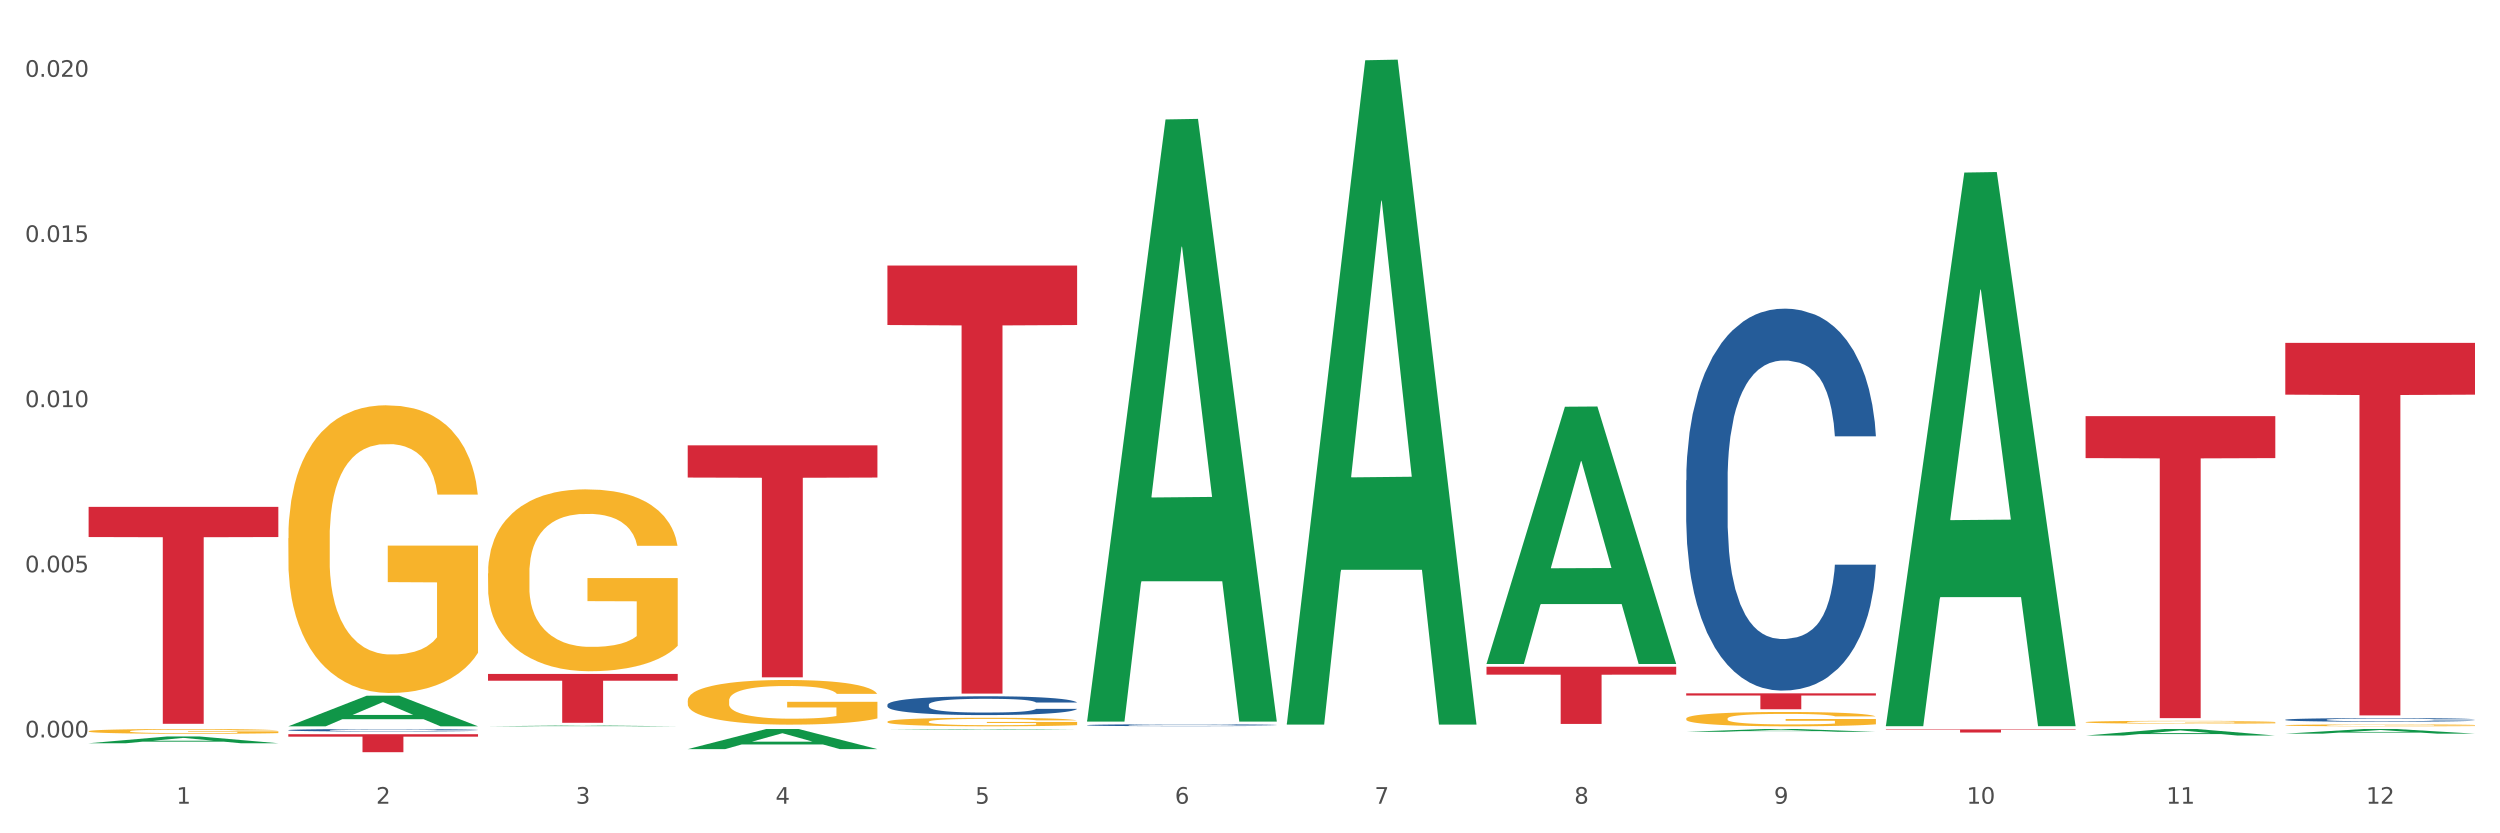
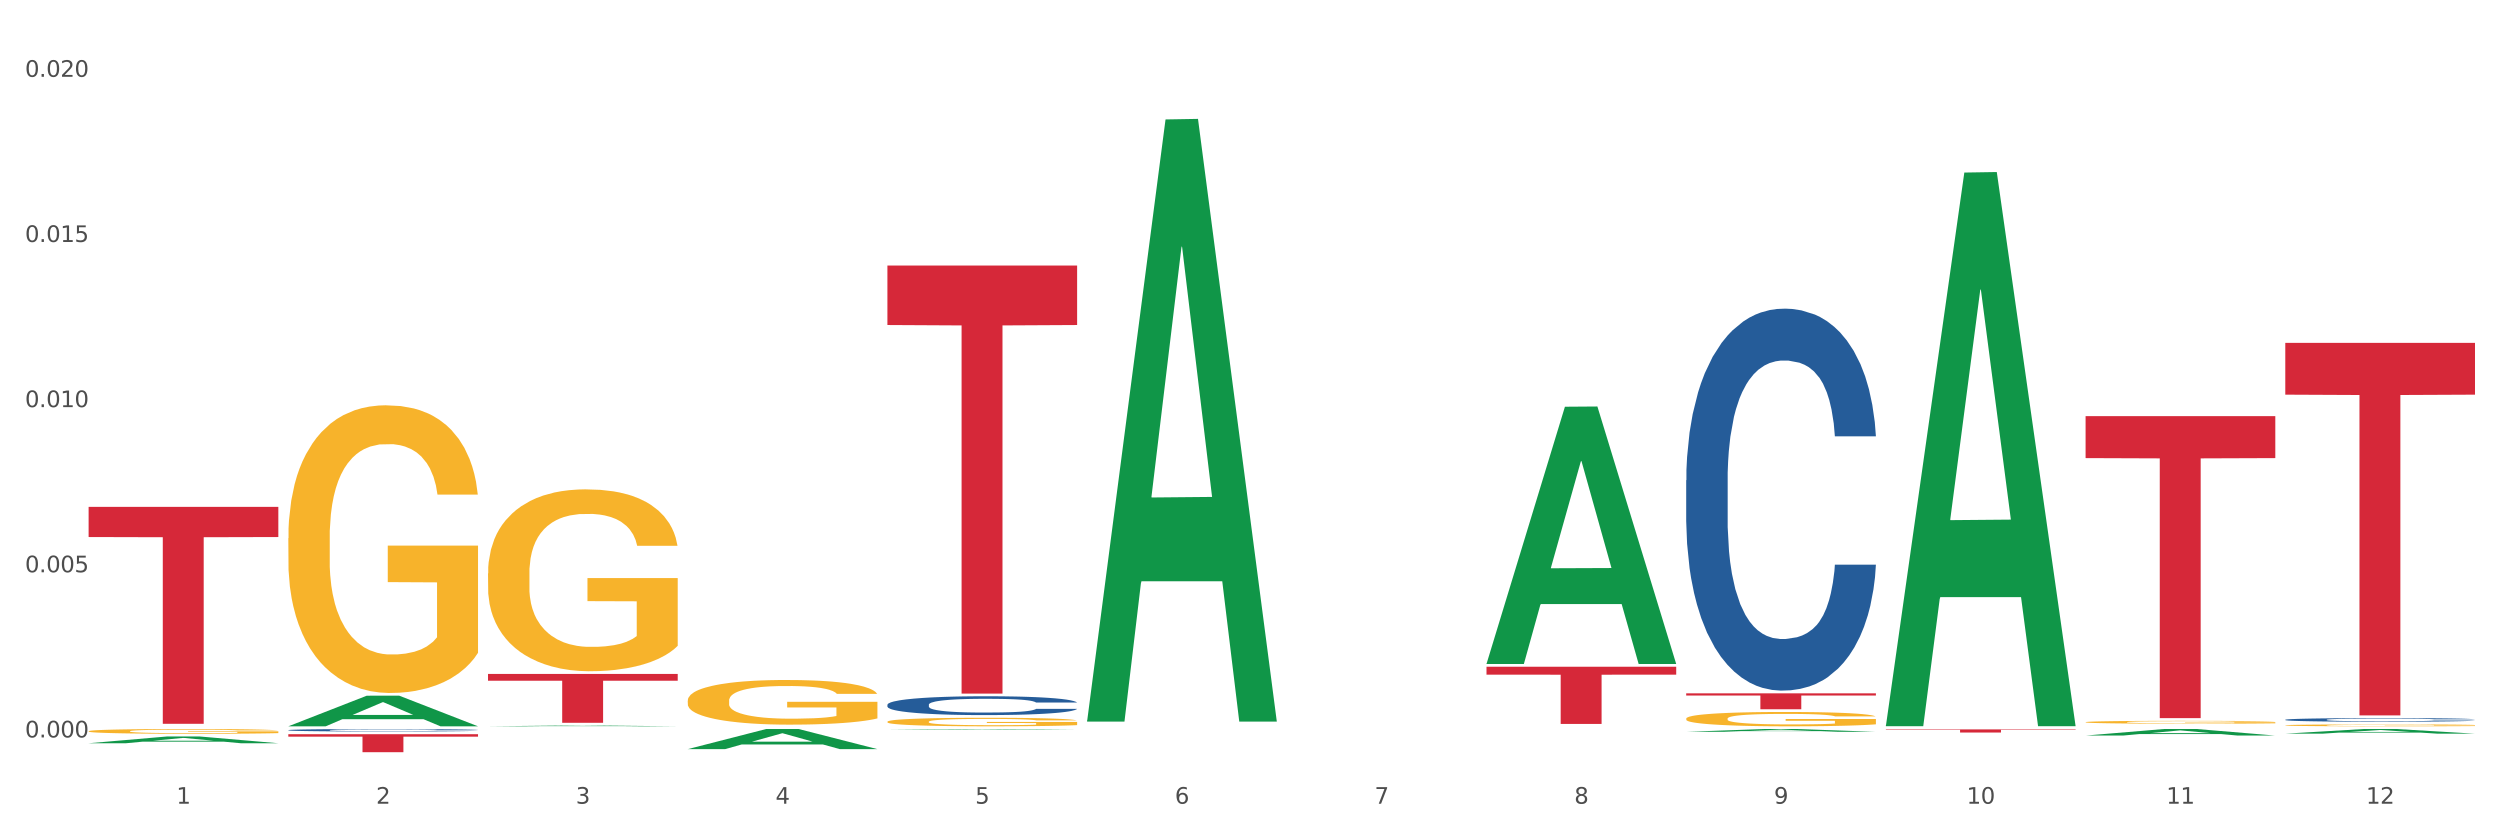
<svg xmlns="http://www.w3.org/2000/svg" xmlns:xlink="http://www.w3.org/1999/xlink" width="1080pt" height="360pt" viewBox="0 0 1080 360" version="1.1">
  <rect x="0" y="0" width="1080" height="360" fill="#333333" stroke="none" />
  <defs>
    <style type="text/css">*{stroke-linejoin: round; stroke-linecap: butt}</style>
  </defs>
  <g id="figure_1">
    <g id="patch_1">
      <path d="M 0 360  L 1080 360  L 1080 0  L 0 0  z " style="fill: #ffffff; stroke: #ffffff; stroke-linejoin: miter" />
    </g>
    <g id="axes_1">
      <g id="matplotlib.axis_1">
        <g id="xtick_1">
          <g id="text_1">
            <g style="fill: #4d4d4d" transform="translate(76.207 347.204) scale(0.096 -0.096)">
              <defs>
                <path id="DejaVuSans-31" d="M 794 531  L 1825 531  L 1825 4091  L 703 3866  L 703 4441  L 1819 4666  L 2450 4666  L 2450 531  L 3481 531  L 3481 0  L 794 0  L 794 531  z " transform="scale(0.016)" />
              </defs>
              <use xlink:href="#DejaVuSans-31" />
            </g>
          </g>
        </g>
        <g id="xtick_2">
          <g id="text_2">
            <g style="fill: #4d4d4d" transform="translate(162.476 347.204) scale(0.096 -0.096)">
              <defs>
                <path id="DejaVuSans-32" d="M 1228 531  L 3431 531  L 3431 0  L 469 0  L 469 531  Q 828 903 1448 1529  Q 2069 2156 2228 2338  Q 2531 2678 2651 2914  Q 2772 3150 2772 3378  Q 2772 3750 2511 3984  Q 2250 4219 1831 4219  Q 1534 4219 1204 4116  Q 875 4013 500 3803  L 500 4441  Q 881 4594 1212 4672  Q 1544 4750 1819 4750  Q 2544 4750 2975 4387  Q 3406 4025 3406 3419  Q 3406 3131 3298 2873  Q 3191 2616 2906 2266  Q 2828 2175 2409 1742  Q 1991 1309 1228 531  z " transform="scale(0.016)" />
              </defs>
              <use xlink:href="#DejaVuSans-32" />
            </g>
          </g>
        </g>
        <g id="xtick_3">
          <g id="text_3">
            <g style="fill: #4d4d4d" transform="translate(248.745 347.204) scale(0.096 -0.096)">
              <defs>
                <path id="DejaVuSans-33" d="M 2597 2516  Q 3050 2419 3304 2112  Q 3559 1806 3559 1356  Q 3559 666 3084 287  Q 2609 -91 1734 -91  Q 1441 -91 1130 -33  Q 819 25 488 141  L 488 750  Q 750 597 1062 519  Q 1375 441 1716 441  Q 2309 441 2620 675  Q 2931 909 2931 1356  Q 2931 1769 2642 2001  Q 2353 2234 1838 2234  L 1294 2234  L 1294 2753  L 1863 2753  Q 2328 2753 2575 2939  Q 2822 3125 2822 3475  Q 2822 3834 2567 4026  Q 2313 4219 1838 4219  Q 1578 4219 1281 4162  Q 984 4106 628 3988  L 628 4550  Q 988 4650 1302 4700  Q 1616 4750 1894 4750  Q 2613 4750 3031 4423  Q 3450 4097 3450 3541  Q 3450 3153 3228 2886  Q 3006 2619 2597 2516  z " transform="scale(0.016)" />
              </defs>
              <use xlink:href="#DejaVuSans-33" />
            </g>
          </g>
        </g>
        <g id="xtick_4">
          <g id="text_4">
            <g style="fill: #4d4d4d" transform="translate(335.014 347.204) scale(0.096 -0.096)">
              <defs>
                <path id="DejaVuSans-34" d="M 2419 4116  L 825 1625  L 2419 1625  L 2419 4116  z M 2253 4666  L 3047 4666  L 3047 1625  L 3713 1625  L 3713 1100  L 3047 1100  L 3047 0  L 2419 0  L 2419 1100  L 313 1100  L 313 1709  L 2253 4666  z " transform="scale(0.016)" />
              </defs>
              <use xlink:href="#DejaVuSans-34" />
            </g>
          </g>
        </g>
        <g id="xtick_5">
          <g id="text_5">
            <g style="fill: #4d4d4d" transform="translate(421.284 347.204) scale(0.096 -0.096)">
              <defs>
                <path id="DejaVuSans-35" d="M 691 4666  L 3169 4666  L 3169 4134  L 1269 4134  L 1269 2991  Q 1406 3038 1543 3061  Q 1681 3084 1819 3084  Q 2600 3084 3056 2656  Q 3513 2228 3513 1497  Q 3513 744 3044 326  Q 2575 -91 1722 -91  Q 1428 -91 1123 -41  Q 819 9 494 109  L 494 744  Q 775 591 1075 516  Q 1375 441 1709 441  Q 2250 441 2565 725  Q 2881 1009 2881 1497  Q 2881 1984 2565 2268  Q 2250 2553 1709 2553  Q 1456 2553 1204 2497  Q 953 2441 691 2322  L 691 4666  z " transform="scale(0.016)" />
              </defs>
              <use xlink:href="#DejaVuSans-35" />
            </g>
          </g>
        </g>
        <g id="xtick_6">
          <g id="text_6">
            <g style="fill: #4d4d4d" transform="translate(507.553 347.204) scale(0.096 -0.096)">
              <defs>
                <path id="DejaVuSans-36" d="M 2113 2584  Q 1688 2584 1439 2293  Q 1191 2003 1191 1497  Q 1191 994 1439 701  Q 1688 409 2113 409  Q 2538 409 2786 701  Q 3034 994 3034 1497  Q 3034 2003 2786 2293  Q 2538 2584 2113 2584  z M 3366 4563  L 3366 3988  Q 3128 4100 2886 4159  Q 2644 4219 2406 4219  Q 1781 4219 1451 3797  Q 1122 3375 1075 2522  Q 1259 2794 1537 2939  Q 1816 3084 2150 3084  Q 2853 3084 3261 2657  Q 3669 2231 3669 1497  Q 3669 778 3244 343  Q 2819 -91 2113 -91  Q 1303 -91 875 529  Q 447 1150 447 2328  Q 447 3434 972 4092  Q 1497 4750 2381 4750  Q 2619 4750 2861 4703  Q 3103 4656 3366 4563  z " transform="scale(0.016)" />
              </defs>
              <use xlink:href="#DejaVuSans-36" />
            </g>
          </g>
        </g>
        <g id="xtick_7">
          <g id="text_7">
            <g style="fill: #4d4d4d" transform="translate(593.822 347.204) scale(0.096 -0.096)">
              <defs>
                <path id="DejaVuSans-37" d="M 525 4666  L 3525 4666  L 3525 4397  L 1831 0  L 1172 0  L 2766 4134  L 525 4134  L 525 4666  z " transform="scale(0.016)" />
              </defs>
              <use xlink:href="#DejaVuSans-37" />
            </g>
          </g>
        </g>
        <g id="xtick_8">
          <g id="text_8">
            <g style="fill: #4d4d4d" transform="translate(680.091 347.204) scale(0.096 -0.096)">
              <defs>
                <path id="DejaVuSans-38" d="M 2034 2216  Q 1584 2216 1326 1975  Q 1069 1734 1069 1313  Q 1069 891 1326 650  Q 1584 409 2034 409  Q 2484 409 2743 651  Q 3003 894 3003 1313  Q 3003 1734 2745 1975  Q 2488 2216 2034 2216  z M 1403 2484  Q 997 2584 770 2862  Q 544 3141 544 3541  Q 544 4100 942 4425  Q 1341 4750 2034 4750  Q 2731 4750 3128 4425  Q 3525 4100 3525 3541  Q 3525 3141 3298 2862  Q 3072 2584 2669 2484  Q 3125 2378 3379 2068  Q 3634 1759 3634 1313  Q 3634 634 3220 271  Q 2806 -91 2034 -91  Q 1263 -91 848 271  Q 434 634 434 1313  Q 434 1759 690 2068  Q 947 2378 1403 2484  z M 1172 3481  Q 1172 3119 1398 2916  Q 1625 2713 2034 2713  Q 2441 2713 2670 2916  Q 2900 3119 2900 3481  Q 2900 3844 2670 4047  Q 2441 4250 2034 4250  Q 1625 4250 1398 4047  Q 1172 3844 1172 3481  z " transform="scale(0.016)" />
              </defs>
              <use xlink:href="#DejaVuSans-38" />
            </g>
          </g>
        </g>
        <g id="xtick_9">
          <g id="text_9">
            <g style="fill: #4d4d4d" transform="translate(766.361 347.204) scale(0.096 -0.096)">
              <defs>
                <path id="DejaVuSans-39" d="M 703 97  L 703 672  Q 941 559 1184 500  Q 1428 441 1663 441  Q 2288 441 2617 861  Q 2947 1281 2994 2138  Q 2813 1869 2534 1725  Q 2256 1581 1919 1581  Q 1219 1581 811 2004  Q 403 2428 403 3163  Q 403 3881 828 4315  Q 1253 4750 1959 4750  Q 2769 4750 3195 4129  Q 3622 3509 3622 2328  Q 3622 1225 3098 567  Q 2575 -91 1691 -91  Q 1453 -91 1209 -44  Q 966 3 703 97  z M 1959 2075  Q 2384 2075 2632 2365  Q 2881 2656 2881 3163  Q 2881 3666 2632 3958  Q 2384 4250 1959 4250  Q 1534 4250 1286 3958  Q 1038 3666 1038 3163  Q 1038 2656 1286 2365  Q 1534 2075 1959 2075  z " transform="scale(0.016)" />
              </defs>
              <use xlink:href="#DejaVuSans-39" />
            </g>
          </g>
        </g>
        <g id="xtick_10">
          <g id="text_10">
            <g style="fill: #4d4d4d" transform="translate(849.576 347.204) scale(0.096 -0.096)">
              <defs>
                <path id="DejaVuSans-30" d="M 2034 4250  Q 1547 4250 1301 3770  Q 1056 3291 1056 2328  Q 1056 1369 1301 889  Q 1547 409 2034 409  Q 2525 409 2770 889  Q 3016 1369 3016 2328  Q 3016 3291 2770 3770  Q 2525 4250 2034 4250  z M 2034 4750  Q 2819 4750 3233 4129  Q 3647 3509 3647 2328  Q 3647 1150 3233 529  Q 2819 -91 2034 -91  Q 1250 -91 836 529  Q 422 1150 422 2328  Q 422 3509 836 4129  Q 1250 4750 2034 4750  z " transform="scale(0.016)" />
              </defs>
              <use xlink:href="#DejaVuSans-31" />
              <use xlink:href="#DejaVuSans-30" transform="translate(63.623 0)" />
            </g>
          </g>
        </g>
        <g id="xtick_11">
          <g id="text_11">
            <g style="fill: #4d4d4d" transform="translate(935.845 347.204) scale(0.096 -0.096)">
              <use xlink:href="#DejaVuSans-31" />
              <use xlink:href="#DejaVuSans-31" transform="translate(63.623 0)" />
            </g>
          </g>
        </g>
        <g id="xtick_12">
          <g id="text_12">
            <g style="fill: #4d4d4d" transform="translate(1022.114 347.204) scale(0.096 -0.096)">
              <use xlink:href="#DejaVuSans-31" />
              <use xlink:href="#DejaVuSans-32" transform="translate(63.623 0)" />
            </g>
          </g>
        </g>
        <g id="xtick_13" />
        <g id="xtick_14" />
        <g id="xtick_15" />
        <g id="xtick_16" />
        <g id="xtick_17" />
        <g id="xtick_18" />
        <g id="xtick_19" />
        <g id="xtick_20" />
        <g id="xtick_21" />
        <g id="xtick_22" />
        <g id="xtick_23" />
      </g>
      <g id="matplotlib.axis_2">
        <g id="ytick_1">
          <g id="text_13">
            <g style="fill: #4d4d4d" transform="translate(10.8 318.576) scale(0.096 -0.096)">
              <defs>
                <path id="DejaVuSans-2e" d="M 684 794  L 1344 794  L 1344 0  L 684 0  L 684 794  z " transform="scale(0.016)" />
              </defs>
              <use xlink:href="#DejaVuSans-30" />
              <use xlink:href="#DejaVuSans-2e" transform="translate(63.623 0)" />
              <use xlink:href="#DejaVuSans-30" transform="translate(95.41 0)" />
              <use xlink:href="#DejaVuSans-30" transform="translate(159.033 0)" />
              <use xlink:href="#DejaVuSans-30" transform="translate(222.656 0)" />
            </g>
          </g>
        </g>
        <g id="ytick_2">
          <g id="text_14">
            <g style="fill: #4d4d4d" transform="translate(10.8 247.227) scale(0.096 -0.096)">
              <use xlink:href="#DejaVuSans-30" />
              <use xlink:href="#DejaVuSans-2e" transform="translate(63.623 0)" />
              <use xlink:href="#DejaVuSans-30" transform="translate(95.41 0)" />
              <use xlink:href="#DejaVuSans-30" transform="translate(159.033 0)" />
              <use xlink:href="#DejaVuSans-35" transform="translate(222.656 0)" />
            </g>
          </g>
        </g>
        <g id="ytick_3">
          <g id="text_15">
            <g style="fill: #4d4d4d" transform="translate(10.8 175.879) scale(0.096 -0.096)">
              <use xlink:href="#DejaVuSans-30" />
              <use xlink:href="#DejaVuSans-2e" transform="translate(63.623 0)" />
              <use xlink:href="#DejaVuSans-30" transform="translate(95.41 0)" />
              <use xlink:href="#DejaVuSans-31" transform="translate(159.033 0)" />
              <use xlink:href="#DejaVuSans-30" transform="translate(222.656 0)" />
            </g>
          </g>
        </g>
        <g id="ytick_4">
          <g id="text_16">
            <g style="fill: #4d4d4d" transform="translate(10.8 104.53) scale(0.096 -0.096)">
              <use xlink:href="#DejaVuSans-30" />
              <use xlink:href="#DejaVuSans-2e" transform="translate(63.623 0)" />
              <use xlink:href="#DejaVuSans-30" transform="translate(95.41 0)" />
              <use xlink:href="#DejaVuSans-31" transform="translate(159.033 0)" />
              <use xlink:href="#DejaVuSans-35" transform="translate(222.656 0)" />
            </g>
          </g>
        </g>
        <g id="ytick_5">
          <g id="text_17">
            <g style="fill: #4d4d4d" transform="translate(10.8 33.181) scale(0.096 -0.096)">
              <use xlink:href="#DejaVuSans-30" />
              <use xlink:href="#DejaVuSans-2e" transform="translate(63.623 0)" />
              <use xlink:href="#DejaVuSans-30" transform="translate(95.41 0)" />
              <use xlink:href="#DejaVuSans-32" transform="translate(159.033 0)" />
              <use xlink:href="#DejaVuSans-30" transform="translate(222.656 0)" />
            </g>
          </g>
        </g>
        <g id="ytick_6" />
        <g id="ytick_7" />
        <g id="ytick_8" />
        <g id="ytick_9" />
      </g>
      <g id="PolyCollection_1">
        <path d="M 38.283 321.077  L 38.367 321.074  L 72.164 318.158  L 86.189 318.155  L 120.239 321.082  L 104.017 321.082  L 96.666 320.401  L 61.771 320.401  L 61.518 320.411  L 54.421 321.082  L 38.283 321.082  L 38.283 321.077  L 66.165 319.994  L 92.272 319.991  L 79.345 318.779  L 79.176 318.773  L 79.007 318.782  L 66.08 319.991  L 66.165 319.994  L 38.283 321.077  z " clip-path="url(#p08b8b577ad)" style="fill: #109648" />
        <path d="M 900.975 179.766  L 982.931 179.766  L 982.931 197.898  L 950.692 198.02  L 950.692 310.243  L 933.019 310.243  L 933.019 198.02  L 900.975 197.898  L 900.975 179.888  L 900.975 179.766  z " clip-path="url(#p08b8b577ad)" style="fill: #d62839" />
        <path d="M 814.706 315.112  L 896.662 315.112  L 896.662 315.296  L 864.423 315.298  L 864.423 316.441  L 846.75 316.441  L 846.75 315.298  L 814.706 315.296  L 814.706 315.113  L 814.706 315.112  z " clip-path="url(#p08b8b577ad)" style="fill: #d62839" />
        <path d="M 728.437 299.508  L 810.392 299.508  L 810.392 300.468  L 778.154 300.475  L 778.154 306.415  L 760.481 306.415  L 760.481 300.475  L 728.437 300.468  L 728.437 299.515  L 728.437 299.508  z " clip-path="url(#p08b8b577ad)" style="fill: #d62839" />
        <path d="M 642.167 288.016  L 724.123 288.016  L 724.123 291.451  L 691.885 291.474  L 691.885 312.731  L 674.212 312.731  L 674.212 291.474  L 642.167 291.451  L 642.167 288.039  L 642.167 288.016  z " clip-path="url(#p08b8b577ad)" style="fill: #d62839" />
        <path d="M 383.36 114.712  L 465.316 114.712  L 465.316 140.408  L 433.077 140.582  L 433.077 299.622  L 415.404 299.622  L 415.404 140.582  L 383.36 140.408  L 383.36 114.885  L 383.36 114.712  z " clip-path="url(#p08b8b577ad)" style="fill: #d62839" />
-         <path d="M 297.091 192.374  L 379.046 192.374  L 379.046 206.302  L 346.808 206.397  L 346.808 292.6  L 329.135 292.6  L 329.135 206.397  L 297.091 206.302  L 297.091 192.469  L 297.091 192.374  z " clip-path="url(#p08b8b577ad)" style="fill: #d62839" />
        <path d="M 210.821 291.132  L 292.777 291.132  L 292.777 294.068  L 260.539 294.088  L 260.539 312.259  L 242.866 312.259  L 242.866 294.088  L 210.821 294.068  L 210.821 291.152  L 210.821 291.132  z " clip-path="url(#p08b8b577ad)" style="fill: #d62839" />
        <path d="M 124.552 317.163  L 206.508 317.163  L 206.508 318.245  L 174.269 318.252  L 174.269 324.95  L 156.597 324.95  L 156.597 318.252  L 124.552 318.245  L 124.552 317.17  L 124.552 317.163  z " clip-path="url(#p08b8b577ad)" style="fill: #d62839" />
        <path d="M 38.283 218.975  L 120.239 218.975  L 120.239 231.998  L 88 232.086  L 88 312.686  L 70.327 312.686  L 70.327 232.086  L 38.283 231.998  L 38.283 219.063  L 38.283 218.975  z " clip-path="url(#p08b8b577ad)" style="fill: #d62839" />
        <path d="M 987.244 148.127  L 1069.2 148.127  L 1069.2 170.492  L 1036.961 170.643  L 1036.961 309.065  L 1019.289 309.065  L 1019.289 170.643  L 987.244 170.492  L 987.244 148.278  L 987.244 148.127  z " clip-path="url(#p08b8b577ad)" style="fill: #d62839" />
        <path d="M 124.552 315.413  L 124.649 315.412  L 124.649 315.384  L 124.94 315.347  L 126.005 315.278  L 127.362 315.226  L 129.687 315.165  L 130.946 315.139  L 132.593 315.111  L 135.983 315.065  L 139.858 315.025  L 142.571 315.004  L 144.605 314.99  L 149.158 314.965  L 151.774 314.955  L 154.486 314.946  L 156.811 314.94  L 160.686 314.933  L 163.786 314.93  L 167.371 314.929  L 170.374 314.93  L 174.346 314.934  L 180.158 314.946  L 182.386 314.953  L 185.389 314.964  L 188.489 314.98  L 191.008 314.996  L 193.914 315.018  L 196.917 315.048  L 199.824 315.085  L 201.858 315.12  L 203.505 315.156  L 204.958 315.2  L 206.024 315.249  L 206.508 315.289  L 188.78 315.289  L 188.296 315.253  L 187.327 315.213  L 186.358 315.187  L 185.292 315.165  L 183.646 315.14  L 182.192 315.125  L 179.771 315.106  L 177.543 315.094  L 175.702 315.087  L 173.474 315.081  L 168.727 315.076  L 165.336 315.076  L 163.205 315.077  L 160.589 315.082  L 158.361 315.089  L 155.746 315.101  L 153.711 315.114  L 151.677 315.131  L 150.515 315.142  L 148.771 315.164  L 147.608 315.182  L 146.058 315.212  L 145.186 315.234  L 143.636 315.29  L 142.958 315.331  L 142.668 315.36  L 142.474 315.391  L 142.474 315.545  L 143.055 315.614  L 143.54 315.643  L 144.315 315.676  L 145.768 315.72  L 147.899 315.762  L 150.127 315.793  L 151.968 315.811  L 153.711 315.825  L 155.455 315.836  L 157.586 315.846  L 159.33 315.852  L 161.946 315.857  L 165.046 315.86  L 167.468 315.86  L 172.408 315.855  L 174.636 315.851  L 176.768 315.844  L 179.092 315.833  L 180.933 315.821  L 181.999 315.812  L 183.742 315.794  L 185.099 315.774  L 186.261 315.751  L 187.036 315.732  L 187.908 315.702  L 188.586 315.669  L 188.78 315.651  L 206.508 315.651  L 206.12 315.686  L 205.442 315.721  L 204.086 315.767  L 203.02 315.794  L 201.374 315.826  L 199.63 315.854  L 197.208 315.884  L 194.98 315.907  L 192.655 315.926  L 190.136 315.944  L 185.583 315.969  L 183.936 315.975  L 180.449 315.987  L 177.736 315.994  L 173.764 316.001  L 169.696 316.005  L 165.433 316.006  L 161.655 316.004  L 157.49 315.998  L 154.874 315.992  L 151.968 315.983  L 148.577 315.97  L 145.38 315.953  L 142.377 315.933  L 139.568 315.911  L 136.952 315.885  L 133.562 315.843  L 131.043 315.801  L 129.202 315.763  L 127.943 315.731  L 126.683 315.689  L 126.005 315.661  L 124.94 315.592  L 124.552 315.528  L 124.552 315.413  z " clip-path="url(#p08b8b577ad)" style="fill: #255c99" />
-         <path d="M 469.629 313.256  L 469.726 313.255  L 469.726 313.234  L 470.017 313.205  L 471.082 313.152  L 472.438 313.112  L 474.763 313.065  L 476.023 313.045  L 477.67 313.023  L 481.06 312.988  L 484.935 312.957  L 487.648 312.941  L 489.682 312.93  L 494.235 312.911  L 496.851 312.903  L 499.563 312.896  L 501.888 312.891  L 505.763 312.886  L 508.863 312.884  L 512.448 312.883  L 515.451 312.884  L 519.422 312.887  L 525.235 312.896  L 527.463 312.901  L 530.466 312.91  L 533.566 312.922  L 536.085 312.935  L 538.991 312.952  L 541.994 312.975  L 544.9 313.003  L 546.935 313.03  L 548.582 313.058  L 550.035 313.092  L 551.1 313.129  L 551.585 313.16  L 533.857 313.16  L 533.372 313.132  L 532.404 313.102  L 531.435 313.082  L 530.369 313.065  L 528.722 313.046  L 527.269 313.034  L 524.847 313.019  L 522.619 313.01  L 520.779 313.005  L 518.551 313  L 513.804 312.996  L 510.413 312.996  L 508.282 312.997  L 505.666 313.001  L 503.438 313.007  L 500.823 313.016  L 498.788 313.025  L 496.754 313.038  L 495.591 313.047  L 493.848 313.064  L 492.685 313.078  L 491.135 313.101  L 490.263 313.118  L 488.713 313.161  L 488.035 313.193  L 487.745 313.215  L 487.551 313.239  L 487.551 313.357  L 488.132 313.41  L 488.616 313.433  L 489.391 313.459  L 490.845 313.492  L 492.976 313.525  L 495.204 313.548  L 497.044 313.563  L 498.788 313.573  L 500.532 313.582  L 502.663 313.589  L 504.407 313.594  L 507.023 313.598  L 510.123 313.601  L 512.544 313.601  L 517.485 313.597  L 519.713 313.593  L 521.844 313.588  L 524.169 313.579  L 526.01 313.57  L 527.076 313.563  L 528.819 313.549  L 530.176 313.534  L 531.338 313.517  L 532.113 313.501  L 532.985 313.479  L 533.663 313.453  L 533.857 313.439  L 551.585 313.439  L 551.197 313.466  L 550.519 313.493  L 549.163 313.529  L 548.097 313.549  L 546.45 313.574  L 544.707 313.595  L 542.285 313.619  L 540.057 313.636  L 537.732 313.651  L 535.213 313.665  L 530.66 313.684  L 529.013 313.689  L 525.526 313.698  L 522.813 313.704  L 518.841 313.709  L 514.772 313.712  L 510.51 313.713  L 506.732 313.711  L 502.566 313.707  L 499.951 313.702  L 497.044 313.695  L 493.654 313.685  L 490.457 313.672  L 487.454 313.657  L 484.645 313.639  L 482.029 313.62  L 478.638 313.587  L 476.12 313.555  L 474.279 313.526  L 473.02 313.501  L 471.76 313.469  L 471.082 313.447  L 470.017 313.394  L 469.629 313.344  L 469.629 313.256  z " clip-path="url(#p08b8b577ad)" style="fill: #255c99" />
        <path d="M 728.437 207.476  L 728.534 207.325  L 728.534 203.106  L 728.824 197.379  L 729.89 186.829  L 731.246 178.842  L 733.571 169.498  L 734.83 165.58  L 736.477 161.209  L 739.868 154.126  L 743.743 148.098  L 746.455 144.782  L 748.49 142.672  L 753.043 138.905  L 755.658 137.247  L 758.371 135.891  L 760.696 134.986  L 764.571 133.932  L 767.671 133.479  L 771.255 133.329  L 774.258 133.479  L 778.23 134.082  L 784.043 135.891  L 786.271 136.946  L 789.274 138.754  L 792.374 141.165  L 794.892 143.577  L 797.799 147.043  L 800.802 151.564  L 803.708 157.291  L 805.742 162.566  L 807.389 168.142  L 808.842 174.924  L 809.908 182.308  L 810.392 188.487  L 792.664 188.487  L 792.18 182.911  L 791.211 176.883  L 790.243 172.814  L 789.177 169.498  L 787.53 165.73  L 786.077 163.319  L 783.655 160.456  L 781.427 158.647  L 779.586 157.592  L 777.358 156.688  L 772.611 155.784  L 769.221 155.784  L 767.09 156.085  L 764.474 156.839  L 762.246 157.894  L 759.63 159.702  L 757.596 161.661  L 755.561 164.223  L 754.399 166.032  L 752.655 169.347  L 751.493 172.06  L 749.943 176.732  L 749.071 180.048  L 747.521 188.638  L 746.843 194.967  L 746.552 199.338  L 746.358 204.16  L 746.358 227.671  L 746.94 238.22  L 747.424 242.741  L 748.199 247.865  L 749.652 254.496  L 751.783 260.977  L 754.011 265.649  L 755.852 268.512  L 757.596 270.622  L 759.34 272.28  L 761.471 273.787  L 763.215 274.691  L 765.83 275.595  L 768.93 276.047  L 771.352 276.047  L 776.293 275.294  L 778.521 274.54  L 780.652 273.485  L 782.977 271.827  L 784.818 270.019  L 785.883 268.663  L 787.627 265.799  L 788.983 262.785  L 790.146 259.319  L 790.921 256.305  L 791.793 251.784  L 792.471 246.66  L 792.664 243.947  L 810.392 243.947  L 810.005 249.372  L 809.327 254.647  L 807.971 261.73  L 806.905 265.799  L 805.258 270.773  L 803.514 274.992  L 801.092 279.664  L 798.864 283.13  L 796.539 286.145  L 794.021 288.857  L 789.468 292.625  L 787.821 293.68  L 784.333 295.488  L 781.621 296.543  L 777.649 297.598  L 773.58 298.201  L 769.318 298.352  L 765.54 298.05  L 761.374 297.146  L 758.758 296.242  L 755.852 294.885  L 752.461 292.776  L 749.265 290.214  L 746.262 287.199  L 743.452 283.733  L 740.837 279.815  L 737.446 273.335  L 734.927 267.005  L 733.087 261.127  L 731.827 256.154  L 730.568 249.824  L 729.89 245.454  L 728.824 234.904  L 728.437 225.109  L 728.437 207.476  z " clip-path="url(#p08b8b577ad)" style="fill: #255c99" />
        <path d="M 987.244 310.925  L 987.341 310.923  L 987.341 310.883  L 987.632 310.829  L 988.697 310.729  L 990.054 310.653  L 992.379 310.565  L 993.638 310.528  L 995.285 310.486  L 998.675 310.419  L 1002.55 310.362  L 1005.263 310.331  L 1007.297 310.311  L 1011.85 310.275  L 1014.466 310.259  L 1017.178 310.246  L 1019.503 310.238  L 1023.378 310.228  L 1026.478 310.223  L 1030.063 310.222  L 1033.066 310.223  L 1037.038 310.229  L 1042.85 310.246  L 1045.078 310.256  L 1048.081 310.273  L 1051.181 310.296  L 1053.7 310.319  L 1056.606 310.352  L 1059.609 310.395  L 1062.516 310.449  L 1064.55 310.499  L 1066.197 310.552  L 1067.65 310.616  L 1068.716 310.686  L 1069.2 310.745  L 1051.472 310.745  L 1050.988 310.692  L 1050.019 310.635  L 1049.05 310.596  L 1047.985 310.565  L 1046.338 310.529  L 1044.885 310.506  L 1042.463 310.479  L 1040.235 310.462  L 1038.394 310.452  L 1036.166 310.443  L 1031.419 310.435  L 1028.028 310.435  L 1025.897 310.438  L 1023.282 310.445  L 1021.053 310.455  L 1018.438 310.472  L 1016.403 310.491  L 1014.369 310.515  L 1013.207 310.532  L 1011.463 310.563  L 1010.3 310.589  L 1008.75 310.633  L 1007.879 310.665  L 1006.329 310.746  L 1005.65 310.806  L 1005.36 310.848  L 1005.166 310.893  L 1005.166 311.116  L 1005.747 311.216  L 1006.232 311.259  L 1007.007 311.308  L 1008.46 311.371  L 1010.591 311.432  L 1012.819 311.476  L 1014.66 311.504  L 1016.403 311.524  L 1018.147 311.539  L 1020.278 311.554  L 1022.022 311.562  L 1024.638 311.571  L 1027.738 311.575  L 1030.16 311.575  L 1035.1 311.568  L 1037.328 311.561  L 1039.46 311.551  L 1041.785 311.535  L 1043.625 311.518  L 1044.691 311.505  L 1046.435 311.478  L 1047.791 311.449  L 1048.953 311.416  L 1049.728 311.388  L 1050.6 311.345  L 1051.278 311.296  L 1051.472 311.271  L 1069.2 311.271  L 1068.813 311.322  L 1068.134 311.372  L 1066.778 311.439  L 1065.713 311.478  L 1064.066 311.525  L 1062.322 311.565  L 1059.9 311.609  L 1057.672 311.642  L 1055.347 311.671  L 1052.828 311.696  L 1048.275 311.732  L 1046.628 311.742  L 1043.141 311.759  L 1040.428 311.769  L 1036.456 311.779  L 1032.388 311.785  L 1028.125 311.786  L 1024.347 311.784  L 1020.182 311.775  L 1017.566 311.766  L 1014.66 311.754  L 1011.269 311.734  L 1008.072 311.709  L 1005.069 311.681  L 1002.26 311.648  L 999.644 311.611  L 996.254 311.549  L 993.735 311.489  L 991.894 311.434  L 990.635 311.386  L 989.375 311.326  L 988.697 311.285  L 987.632 311.185  L 987.244 311.092  L 987.244 310.925  z " clip-path="url(#p08b8b577ad)" style="fill: #255c99" />
        <path d="M 987.244 313.326  L 987.341 313.326  L 987.341 313.298  L 987.535 313.275  L 988.502 313.218  L 989.954 313.171  L 991.018 313.146  L 992.082 313.126  L 993.34 313.105  L 994.888 313.084  L 997.694 313.053  L 999.436 313.037  L 1001.565 313.02  L 1005.435 312.996  L 1008.241 312.983  L 1011.144 312.971  L 1015.885 312.958  L 1018.982 312.951  L 1022.271 312.947  L 1026.239 312.944  L 1029.238 312.943  L 1035.818 312.945  L 1041.43 312.952  L 1044.139 312.958  L 1047.623 312.967  L 1049.461 312.973  L 1052.461 312.985  L 1055.557 313.001  L 1057.686 313.014  L 1060.879 313.04  L 1063.298 313.066  L 1065.523 313.098  L 1066.684 313.12  L 1067.555 313.14  L 1068.329 313.163  L 1069.103 313.201  L 1051.686 313.201  L 1051.009 313.174  L 1049.945 313.149  L 1048.397 313.125  L 1047.042 313.11  L 1044.72 313.091  L 1042.591 313.079  L 1040.366 313.07  L 1037.656 313.062  L 1035.528 313.058  L 1032.528 313.055  L 1026.626 313.056  L 1022.658 313.062  L 1019.949 313.07  L 1018.207 313.076  L 1016.659 313.084  L 1014.918 313.095  L 1012.886 313.11  L 1011.434 313.125  L 1009.983 313.143  L 1008.822 313.161  L 1007.757 313.182  L 1006.887 313.205  L 1006.209 313.229  L 1005.629 313.257  L 1005.145 313.305  L 1005.145 313.409  L 1005.338 313.432  L 1005.822 313.463  L 1006.403 313.487  L 1007.37 313.515  L 1008.241 313.534  L 1009.886 313.561  L 1011.725 313.584  L 1013.176 313.598  L 1014.627 313.61  L 1017.143 313.627  L 1019.949 313.641  L 1022.368 313.649  L 1025.658 313.656  L 1027.883 313.659  L 1029.819 313.661  L 1034.56 313.661  L 1037.947 313.659  L 1041.72 313.653  L 1044.623 313.647  L 1047.042 313.638  L 1049.751 313.625  L 1051.493 313.612  L 1051.493 313.454  L 1030.206 313.453  L 1030.206 313.347  L 1069.2 313.347  L 1069.2 313.656  L 1067.555 313.672  L 1065.717 313.687  L 1063.781 313.7  L 1060.879 313.716  L 1057.395 313.731  L 1054.299 313.741  L 1051.009 313.75  L 1047.139 313.759  L 1042.107 313.766  L 1039.011 313.769  L 1035.14 313.772  L 1030.593 313.772  L 1026.626 313.771  L 1022.755 313.767  L 1018.691 313.76  L 1014.724 313.75  L 1011.725 313.74  L 1008.725 313.728  L 1005.532 313.712  L 1003.016 313.697  L 1001.081 313.684  L 998.952 313.666  L 996.63 313.644  L 994.888 313.623  L 993.34 313.602  L 991.695 313.575  L 990.534 313.551  L 989.373 313.522  L 988.696 313.5  L 987.922 313.466  L 987.341 313.418  L 987.244 313.326  z " clip-path="url(#p08b8b577ad)" style="fill: #f7b32b" />
        <path d="M 900.975 311.972  L 901.072 311.971  L 901.072 311.93  L 901.265 311.895  L 902.233 311.81  L 903.684 311.74  L 904.749 311.703  L 905.813 311.672  L 907.071 311.642  L 908.619 311.61  L 911.425 311.564  L 913.167 311.54  L 915.296 311.515  L 919.166 311.479  L 921.972 311.458  L 924.875 311.441  L 929.616 311.421  L 932.712 311.412  L 936.002 311.405  L 939.969 311.4  L 942.969 311.399  L 949.549 311.403  L 955.161 311.413  L 957.87 311.421  L 961.353 311.434  L 963.192 311.443  L 966.191 311.462  L 969.288 311.485  L 971.416 311.506  L 974.609 311.544  L 977.028 311.583  L 979.254 311.63  L 980.415 311.663  L 981.286 311.694  L 982.06 311.729  L 982.834 311.784  L 965.417 311.784  L 964.74 311.745  L 963.676 311.707  L 962.127 311.671  L 960.773 311.648  L 958.451 311.62  L 956.322 311.602  L 954.096 311.588  L 951.387 311.577  L 949.258 311.571  L 946.259 311.567  L 940.356 311.568  L 936.389 311.577  L 933.68 311.588  L 931.938 311.599  L 930.39 311.61  L 928.648 311.626  L 926.616 311.65  L 925.165 311.671  L 923.714 311.698  L 922.553 311.725  L 921.488 311.757  L 920.617 311.791  L 919.94 311.826  L 919.359 311.869  L 918.876 311.941  L 918.876 312.096  L 919.069 312.131  L 919.553 312.177  L 920.134 312.212  L 921.101 312.254  L 921.972 312.282  L 923.617 312.323  L 925.455 312.357  L 926.907 312.379  L 928.358 312.397  L 930.874 312.422  L 933.68 312.442  L 936.099 312.455  L 939.389 312.466  L 941.614 312.47  L 943.549 312.473  L 948.291 312.473  L 951.677 312.469  L 955.451 312.461  L 958.354 312.451  L 960.773 312.439  L 963.482 312.418  L 965.224 312.399  L 965.224 312.162  L 943.937 312.161  L 943.937 312.004  L 982.931 312.004  L 982.931 312.466  L 981.286 312.49  L 979.447 312.511  L 977.512 312.53  L 974.609 312.554  L 971.126 312.577  L 968.03 312.593  L 964.74 312.606  L 960.87 312.619  L 955.838 312.63  L 952.742 312.635  L 948.871 312.638  L 944.324 312.639  L 940.356 312.637  L 936.486 312.631  L 932.422 312.621  L 928.455 312.606  L 925.455 312.592  L 922.456 312.573  L 919.263 312.55  L 916.747 312.527  L 914.812 312.507  L 912.683 312.481  L 910.361 312.447  L 908.619 312.416  L 907.071 312.384  L 905.426 312.344  L 904.265 312.309  L 903.104 312.264  L 902.426 312.232  L 901.652 312.181  L 901.072 312.109  L 900.975 311.972  z " clip-path="url(#p08b8b577ad)" style="fill: #f7b32b" />
        <path d="M 728.437 310.437  L 728.533 310.431  L 728.533 310.227  L 728.727 310.052  L 729.695 309.627  L 731.146 309.276  L 732.21 309.089  L 733.275 308.936  L 734.533 308.783  L 736.081 308.625  L 738.887 308.392  L 740.628 308.273  L 742.757 308.149  L 746.628 307.968  L 749.434 307.866  L 752.336 307.781  L 757.078 307.679  L 760.174 307.633  L 763.464 307.6  L 767.431 307.577  L 770.43 307.571  L 777.01 307.588  L 782.622 307.639  L 785.332 307.679  L 788.815 307.747  L 790.653 307.792  L 793.653 307.883  L 796.749 308.002  L 798.878 308.104  L 802.071 308.296  L 804.49 308.489  L 806.716 308.726  L 807.877 308.891  L 808.747 309.044  L 809.522 309.219  L 810.296 309.497  L 792.879 309.497  L 792.201 309.298  L 791.137 309.112  L 789.589 308.93  L 788.234 308.817  L 785.912 308.676  L 783.783 308.585  L 781.558 308.517  L 778.849 308.46  L 776.72 308.432  L 773.72 308.409  L 767.818 308.415  L 763.851 308.46  L 761.142 308.517  L 759.4 308.568  L 757.852 308.625  L 756.11 308.704  L 754.078 308.823  L 752.627 308.93  L 751.175 309.066  L 750.014 309.202  L 748.95 309.361  L 748.079 309.531  L 747.402 309.706  L 746.821 309.921  L 746.337 310.278  L 746.337 311.054  L 746.531 311.23  L 747.015 311.462  L 747.595 311.637  L 748.563 311.847  L 749.434 311.988  L 751.078 312.192  L 752.917 312.362  L 754.368 312.47  L 755.82 312.56  L 758.335 312.685  L 761.142 312.787  L 763.561 312.849  L 766.85 312.906  L 769.076 312.928  L 771.011 312.94  L 775.752 312.94  L 779.139 312.923  L 782.913 312.883  L 785.815 312.832  L 788.234 312.77  L 790.944 312.668  L 792.685 312.572  L 792.685 311.388  L 771.398 311.382  L 771.398 310.595  L 810.392 310.595  L 810.392 312.906  L 808.747 313.025  L 806.909 313.132  L 804.974 313.229  L 802.071 313.348  L 798.588 313.461  L 795.491 313.54  L 792.201 313.608  L 788.331 313.67  L 783.3 313.727  L 780.203 313.75  L 776.333 313.767  L 771.785 313.772  L 767.818 313.761  L 763.948 313.733  L 759.884 313.682  L 755.916 313.608  L 752.917 313.534  L 749.917 313.444  L 746.724 313.325  L 744.209 313.212  L 742.273 313.11  L 740.145 312.979  L 737.822 312.81  L 736.081 312.657  L 734.533 312.498  L 732.888 312.294  L 731.726 312.119  L 730.565 311.898  L 729.888 311.734  L 729.114 311.479  L 728.533 311.122  L 728.437 310.437  z " clip-path="url(#p08b8b577ad)" style="fill: #f7b32b" />
        <path d="M 383.36 311.784  L 383.457 311.781  L 383.457 311.659  L 383.65 311.555  L 384.618 311.301  L 386.069 311.092  L 387.133 310.981  L 388.198 310.89  L 389.456 310.798  L 391.004 310.704  L 393.81 310.566  L 395.552 310.495  L 397.68 310.42  L 401.551 310.312  L 404.357 310.252  L 407.26 310.201  L 412.001 310.14  L 415.097 310.113  L 418.387 310.093  L 422.354 310.079  L 425.354 310.076  L 431.933 310.086  L 437.545 310.117  L 440.255 310.14  L 443.738 310.181  L 445.577 310.208  L 448.576 310.262  L 451.672 310.333  L 453.801 310.393  L 456.994 310.508  L 459.413 310.623  L 461.639 310.765  L 462.8 310.863  L 463.671 310.954  L 464.445 311.058  L 465.219 311.224  L 447.802 311.224  L 447.125 311.106  L 446.06 310.994  L 444.512 310.886  L 443.158 310.819  L 440.835 310.734  L 438.707 310.68  L 436.481 310.64  L 433.772 310.606  L 431.643 310.589  L 428.644 310.576  L 422.741 310.579  L 418.774 310.606  L 416.065 310.64  L 414.323 310.67  L 412.775 310.704  L 411.033 310.751  L 409.001 310.822  L 407.55 310.886  L 406.098 310.967  L 404.937 311.048  L 403.873 311.143  L 403.002 311.244  L 402.325 311.349  L 401.744 311.477  L 401.26 311.69  L 401.26 312.152  L 401.454 312.257  L 401.938 312.395  L 402.518 312.5  L 403.486 312.625  L 404.357 312.709  L 406.002 312.831  L 407.84 312.932  L 409.292 312.996  L 410.743 313.05  L 413.259 313.124  L 416.065 313.185  L 418.484 313.222  L 421.774 313.256  L 423.999 313.269  L 425.934 313.276  L 430.675 313.276  L 434.062 313.266  L 437.836 313.242  L 440.739 313.212  L 443.158 313.175  L 445.867 313.114  L 447.608 313.057  L 447.608 312.351  L 426.321 312.348  L 426.321 311.879  L 465.316 311.879  L 465.316 313.256  L 463.671 313.327  L 461.832 313.391  L 459.897 313.448  L 456.994 313.519  L 453.511 313.587  L 450.415 313.634  L 447.125 313.674  L 443.254 313.712  L 438.223 313.745  L 435.126 313.759  L 431.256 313.769  L 426.708 313.772  L 422.741 313.766  L 418.871 313.749  L 414.807 313.718  L 410.84 313.674  L 407.84 313.631  L 404.841 313.577  L 401.647 313.506  L 399.132 313.438  L 397.197 313.377  L 395.068 313.3  L 392.746 313.198  L 391.004 313.107  L 389.456 313.013  L 387.811 312.891  L 386.65 312.787  L 385.489 312.655  L 384.811 312.557  L 384.037 312.405  L 383.457 312.193  L 383.36 311.784  z " clip-path="url(#p08b8b577ad)" style="fill: #f7b32b" />
-         <path d="M 297.091 302.672  L 297.187 302.655  L 297.187 302.02  L 297.381 301.474  L 298.348 300.153  L 299.8 299.06  L 300.864 298.479  L 301.929 298.003  L 303.186 297.527  L 304.735 297.034  L 307.541 296.311  L 309.282 295.941  L 311.411 295.554  L 315.282 294.99  L 318.088 294.673  L 320.99 294.408  L 325.732 294.091  L 328.828 293.95  L 332.118 293.845  L 336.085 293.774  L 339.084 293.757  L 345.664 293.809  L 351.276 293.968  L 353.986 294.091  L 357.469 294.303  L 359.307 294.444  L 362.307 294.726  L 365.403 295.096  L 367.532 295.413  L 370.725 296.012  L 373.144 296.611  L 375.369 297.351  L 376.531 297.862  L 377.401 298.338  L 378.176 298.884  L 378.95 299.747  L 361.533 299.747  L 360.855 299.131  L 359.791 298.549  L 358.243 297.985  L 356.888 297.633  L 354.566 297.192  L 352.437 296.91  L 350.212 296.699  L 347.503 296.523  L 345.374 296.435  L 342.374 296.364  L 336.472 296.382  L 332.505 296.523  L 329.796 296.699  L 328.054 296.858  L 326.506 297.034  L 324.764 297.281  L 322.732 297.651  L 321.281 297.985  L 319.829 298.408  L 318.668 298.831  L 317.604 299.324  L 316.733 299.853  L 316.056 300.399  L 315.475 301.069  L 314.991 302.179  L 314.991 304.593  L 315.185 305.139  L 315.669 305.861  L 316.249 306.408  L 317.217 307.06  L 318.088 307.5  L 319.732 308.134  L 321.571 308.663  L 323.022 308.998  L 324.474 309.28  L 326.989 309.667  L 329.796 309.984  L 332.215 310.178  L 335.504 310.354  L 337.73 310.425  L 339.665 310.46  L 344.406 310.46  L 347.793 310.407  L 351.567 310.284  L 354.469 310.125  L 356.888 309.932  L 359.598 309.614  L 361.339 309.315  L 361.339 305.632  L 340.052 305.615  L 340.052 303.166  L 379.046 303.166  L 379.046 310.354  L 377.401 310.725  L 375.563 311.059  L 373.628 311.359  L 370.725 311.729  L 367.242 312.081  L 364.145 312.328  L 360.855 312.539  L 356.985 312.733  L 351.954 312.909  L 348.857 312.98  L 344.987 313.033  L 340.439 313.05  L 336.472 313.015  L 332.602 312.927  L 328.538 312.768  L 324.57 312.539  L 321.571 312.31  L 318.571 312.028  L 315.378 311.658  L 312.863 311.306  L 310.927 310.989  L 308.799 310.584  L 306.476 310.055  L 304.735 309.579  L 303.186 309.086  L 301.542 308.452  L 300.38 307.905  L 299.219 307.218  L 298.542 306.707  L 297.768 305.914  L 297.187 304.804  L 297.091 302.672  z " clip-path="url(#p08b8b577ad)" style="fill: #f7b32b" />
+         <path d="M 297.091 302.672  L 297.187 302.655  L 297.187 302.02  L 297.381 301.474  L 298.348 300.153  L 299.8 299.06  L 300.864 298.479  L 301.929 298.003  L 303.186 297.527  L 304.735 297.034  L 307.541 296.311  L 309.282 295.941  L 311.411 295.554  L 315.282 294.99  L 318.088 294.673  L 320.99 294.408  L 325.732 294.091  L 328.828 293.95  L 332.118 293.845  L 336.085 293.774  L 339.084 293.757  L 345.664 293.809  L 351.276 293.968  L 353.986 294.091  L 357.469 294.303  L 359.307 294.444  L 362.307 294.726  L 365.403 295.096  L 367.532 295.413  L 370.725 296.012  L 373.144 296.611  L 375.369 297.351  L 376.531 297.862  L 377.401 298.338  L 378.176 298.884  L 378.95 299.747  L 361.533 299.747  L 360.855 299.131  L 359.791 298.549  L 358.243 297.985  L 356.888 297.633  L 354.566 297.192  L 352.437 296.91  L 350.212 296.699  L 347.503 296.523  L 345.374 296.435  L 342.374 296.364  L 336.472 296.382  L 332.505 296.523  L 329.796 296.699  L 328.054 296.858  L 326.506 297.034  L 324.764 297.281  L 322.732 297.651  L 321.281 297.985  L 319.829 298.408  L 318.668 298.831  L 317.604 299.324  L 316.733 299.853  L 316.056 300.399  L 315.475 301.069  L 314.991 302.179  L 314.991 304.593  L 315.185 305.139  L 315.669 305.861  L 316.249 306.408  L 317.217 307.06  L 318.088 307.5  L 319.732 308.134  L 321.571 308.663  L 323.022 308.998  L 324.474 309.28  L 326.989 309.667  L 329.796 309.984  L 332.215 310.178  L 335.504 310.354  L 337.73 310.425  L 339.665 310.46  L 344.406 310.46  L 351.567 310.284  L 354.469 310.125  L 356.888 309.932  L 359.598 309.614  L 361.339 309.315  L 361.339 305.632  L 340.052 305.615  L 340.052 303.166  L 379.046 303.166  L 379.046 310.354  L 377.401 310.725  L 375.563 311.059  L 373.628 311.359  L 370.725 311.729  L 367.242 312.081  L 364.145 312.328  L 360.855 312.539  L 356.985 312.733  L 351.954 312.909  L 348.857 312.98  L 344.987 313.033  L 340.439 313.05  L 336.472 313.015  L 332.602 312.927  L 328.538 312.768  L 324.57 312.539  L 321.571 312.31  L 318.571 312.028  L 315.378 311.658  L 312.863 311.306  L 310.927 310.989  L 308.799 310.584  L 306.476 310.055  L 304.735 309.579  L 303.186 309.086  L 301.542 308.452  L 300.38 307.905  L 299.219 307.218  L 298.542 306.707  L 297.768 305.914  L 297.187 304.804  L 297.091 302.672  z " clip-path="url(#p08b8b577ad)" style="fill: #f7b32b" />
        <path d="M 210.821 247.71  L 210.918 247.638  L 210.918 245.054  L 211.112 242.83  L 212.079 237.448  L 213.531 232.999  L 214.595 230.631  L 215.659 228.693  L 216.917 226.756  L 218.465 224.747  L 221.271 221.805  L 223.013 220.298  L 225.142 218.719  L 229.012 216.423  L 231.818 215.131  L 234.721 214.055  L 239.462 212.763  L 242.559 212.189  L 245.849 211.758  L 249.816 211.471  L 252.815 211.399  L 259.395 211.615  L 265.007 212.261  L 267.716 212.763  L 271.2 213.624  L 273.038 214.198  L 276.038 215.346  L 279.134 216.853  L 281.263 218.145  L 284.456 220.585  L 286.875 223.024  L 289.1 226.038  L 290.261 228.119  L 291.132 230.057  L 291.906 232.281  L 292.68 235.798  L 275.264 235.798  L 274.586 233.286  L 273.522 230.918  L 271.974 228.622  L 270.619 227.186  L 268.297 225.392  L 266.168 224.244  L 263.943 223.383  L 261.233 222.666  L 259.105 222.307  L 256.105 222.02  L 250.203 222.092  L 246.236 222.666  L 243.526 223.383  L 241.785 224.029  L 240.236 224.747  L 238.495 225.751  L 236.463 227.258  L 235.011 228.622  L 233.56 230.344  L 232.399 232.066  L 231.335 234.075  L 230.464 236.228  L 229.786 238.453  L 229.206 241.179  L 228.722 245.7  L 228.722 255.531  L 228.916 257.756  L 229.399 260.698  L 229.98 262.922  L 230.947 265.578  L 231.818 267.372  L 233.463 269.955  L 235.302 272.108  L 236.753 273.471  L 238.204 274.619  L 240.72 276.198  L 243.526 277.49  L 245.945 278.279  L 249.235 278.997  L 251.461 279.284  L 253.396 279.427  L 258.137 279.427  L 261.524 279.212  L 265.297 278.709  L 268.2 278.064  L 270.619 277.274  L 273.328 275.983  L 275.07 274.763  L 275.07 259.765  L 253.783 259.693  L 253.783 249.719  L 292.777 249.719  L 292.777 278.997  L 291.132 280.503  L 289.294 281.867  L 287.359 283.087  L 284.456 284.594  L 280.972 286.029  L 277.876 287.034  L 274.586 287.895  L 270.716 288.684  L 265.684 289.402  L 262.588 289.689  L 258.718 289.904  L 254.17 289.976  L 250.203 289.832  L 246.332 289.473  L 242.268 288.828  L 238.301 287.895  L 235.302 286.962  L 232.302 285.814  L 229.109 284.307  L 226.593 282.872  L 224.658 281.58  L 222.529 279.929  L 220.207 277.777  L 218.465 275.839  L 216.917 273.83  L 215.272 271.247  L 214.111 269.022  L 212.95 266.223  L 212.273 264.142  L 211.499 260.913  L 210.918 256.392  L 210.821 247.71  z " clip-path="url(#p08b8b577ad)" style="fill: #f7b32b" />
        <path d="M 383.36 304.436  L 383.457 304.429  L 383.457 304.221  L 383.747 303.938  L 384.813 303.418  L 386.169 303.024  L 388.494 302.563  L 389.754 302.37  L 391.4 302.154  L 394.791 301.805  L 398.666 301.507  L 401.378 301.344  L 403.413 301.239  L 407.966 301.054  L 410.582 300.972  L 413.294 300.905  L 415.619 300.86  L 419.494 300.808  L 422.594 300.786  L 426.178 300.779  L 429.181 300.786  L 433.153 300.816  L 438.966 300.905  L 441.194 300.957  L 444.197 301.046  L 447.297 301.165  L 449.816 301.284  L 452.722 301.455  L 455.725 301.678  L 458.631 301.961  L 460.666 302.221  L 462.312 302.496  L 463.766 302.83  L 464.831 303.195  L 465.316 303.5  L 447.588 303.5  L 447.103 303.225  L 446.134 302.927  L 445.166 302.726  L 444.1 302.563  L 442.453 302.377  L 441 302.258  L 438.578 302.117  L 436.35 302.028  L 434.51 301.976  L 432.281 301.931  L 427.535 301.886  L 424.144 301.886  L 422.013 301.901  L 419.397 301.938  L 417.169 301.99  L 414.553 302.08  L 412.519 302.176  L 410.485 302.303  L 409.322 302.392  L 407.578 302.555  L 406.416 302.689  L 404.866 302.92  L 403.994 303.083  L 402.444 303.507  L 401.766 303.819  L 401.475 304.035  L 401.282 304.273  L 401.282 305.433  L 401.863 305.953  L 402.347 306.176  L 403.122 306.429  L 404.575 306.756  L 406.707 307.076  L 408.935 307.306  L 410.775 307.447  L 412.519 307.551  L 414.263 307.633  L 416.394 307.708  L 418.138 307.752  L 420.753 307.797  L 423.853 307.819  L 426.275 307.819  L 431.216 307.782  L 433.444 307.745  L 435.575 307.693  L 437.9 307.611  L 439.741 307.522  L 440.806 307.455  L 442.55 307.314  L 443.906 307.165  L 445.069 306.994  L 445.844 306.845  L 446.716 306.622  L 447.394 306.369  L 447.588 306.236  L 465.316 306.236  L 464.928 306.503  L 464.25 306.763  L 462.894 307.113  L 461.828 307.314  L 460.181 307.559  L 458.437 307.767  L 456.016 307.998  L 453.788 308.169  L 451.463 308.317  L 448.944 308.451  L 444.391 308.637  L 442.744 308.689  L 439.256 308.778  L 436.544 308.83  L 432.572 308.882  L 428.503 308.912  L 424.241 308.919  L 420.463 308.905  L 416.297 308.86  L 413.682 308.815  L 410.775 308.748  L 407.385 308.644  L 404.188 308.518  L 401.185 308.369  L 398.375 308.198  L 395.76 308.005  L 392.369 307.685  L 389.85 307.373  L 388.01 307.083  L 386.75 306.838  L 385.491 306.525  L 384.813 306.31  L 383.747 305.789  L 383.36 305.306  L 383.36 304.436  z " clip-path="url(#p08b8b577ad)" style="fill: #255c99" />
        <path d="M 124.552 232.516  L 124.649 232.402  L 124.649 228.316  L 124.842 224.797  L 125.81 216.284  L 127.261 209.246  L 128.326 205.5  L 129.39 202.435  L 130.648 199.37  L 132.196 196.192  L 135.002 191.538  L 136.744 189.154  L 138.873 186.657  L 142.743 183.025  L 145.549 180.982  L 148.452 179.279  L 153.193 177.236  L 156.289 176.328  L 159.579 175.646  L 163.546 175.192  L 166.546 175.079  L 173.126 175.419  L 178.738 176.441  L 181.447 177.236  L 184.93 178.598  L 186.769 179.506  L 189.768 181.322  L 192.865 183.706  L 194.994 185.749  L 198.187 189.608  L 200.606 193.468  L 202.831 198.235  L 203.992 201.527  L 204.863 204.592  L 205.637 208.111  L 206.411 213.673  L 188.994 213.673  L 188.317 209.7  L 187.253 205.954  L 185.705 202.322  L 184.35 200.051  L 182.028 197.214  L 179.899 195.397  L 177.673 194.035  L 174.964 192.9  L 172.835 192.333  L 169.836 191.879  L 163.934 191.992  L 159.966 192.9  L 157.257 194.035  L 155.515 195.057  L 153.967 196.192  L 152.226 197.781  L 150.194 200.165  L 148.742 202.322  L 147.291 205.046  L 146.13 207.77  L 145.065 210.949  L 144.194 214.354  L 143.517 217.873  L 142.937 222.186  L 142.453 229.337  L 142.453 244.888  L 142.646 248.407  L 143.13 253.061  L 143.711 256.58  L 144.678 260.78  L 145.549 263.618  L 147.194 267.704  L 149.032 271.11  L 150.484 273.266  L 151.935 275.082  L 154.451 277.58  L 157.257 279.623  L 159.676 280.872  L 162.966 282.007  L 165.191 282.461  L 167.127 282.688  L 171.868 282.688  L 175.254 282.347  L 179.028 281.553  L 181.931 280.531  L 184.35 279.282  L 187.059 277.239  L 188.801 275.31  L 188.801 251.586  L 167.514 251.472  L 167.514 235.694  L 206.508 235.694  L 206.508 282.007  L 204.863 284.39  L 203.025 286.547  L 201.089 288.477  L 198.187 290.861  L 194.703 293.131  L 191.607 294.72  L 188.317 296.082  L 184.447 297.331  L 179.415 298.466  L 176.319 298.92  L 172.448 299.26  L 167.901 299.374  L 163.934 299.147  L 160.063 298.579  L 155.999 297.558  L 152.032 296.082  L 149.032 294.606  L 146.033 292.79  L 142.84 290.407  L 140.324 288.136  L 138.389 286.093  L 136.26 283.482  L 133.938 280.077  L 132.196 277.012  L 130.648 273.834  L 129.003 269.747  L 127.842 266.229  L 126.681 261.802  L 126.004 258.51  L 125.23 253.402  L 124.649 246.251  L 124.552 232.516  z " clip-path="url(#p08b8b577ad)" style="fill: #f7b32b" />
        <path d="M 38.283 315.885  L 38.38 315.883  L 38.38 315.815  L 38.573 315.757  L 39.541 315.615  L 40.992 315.498  L 42.057 315.435  L 43.121 315.384  L 44.379 315.333  L 45.927 315.28  L 48.733 315.203  L 50.475 315.163  L 52.603 315.122  L 56.474 315.061  L 59.28 315.027  L 62.183 314.999  L 66.924 314.965  L 70.02 314.95  L 73.31 314.938  L 77.277 314.931  L 80.277 314.929  L 86.857 314.935  L 92.469 314.952  L 95.178 314.965  L 98.661 314.988  L 100.5 315.003  L 103.499 315.033  L 106.596 315.073  L 108.724 315.107  L 111.917 315.171  L 114.336 315.235  L 116.562 315.314  L 117.723 315.369  L 118.594 315.42  L 119.368 315.479  L 120.142 315.571  L 102.725 315.571  L 102.048 315.505  L 100.983 315.443  L 99.435 315.382  L 98.081 315.345  L 95.758 315.297  L 93.63 315.267  L 91.404 315.245  L 88.695 315.226  L 86.566 315.216  L 83.567 315.209  L 77.664 315.211  L 73.697 315.226  L 70.988 315.245  L 69.246 315.262  L 67.698 315.28  L 65.956 315.307  L 63.924 315.347  L 62.473 315.382  L 61.022 315.428  L 59.86 315.473  L 58.796 315.526  L 57.925 315.583  L 57.248 315.641  L 56.667 315.713  L 56.184 315.832  L 56.184 316.091  L 56.377 316.15  L 56.861 316.227  L 57.441 316.286  L 58.409 316.356  L 59.28 316.403  L 60.925 316.471  L 62.763 316.528  L 64.215 316.564  L 65.666 316.594  L 68.182 316.635  L 70.988 316.669  L 73.407 316.69  L 76.697 316.709  L 78.922 316.717  L 80.857 316.72  L 85.599 316.72  L 88.985 316.715  L 92.759 316.701  L 95.662 316.684  L 98.081 316.664  L 100.79 316.63  L 102.532 316.598  L 102.532 316.203  L 81.244 316.201  L 81.244 315.938  L 120.239 315.938  L 120.239 316.709  L 118.594 316.749  L 116.755 316.785  L 114.82 316.817  L 111.917 316.856  L 108.434 316.894  L 105.338 316.921  L 102.048 316.943  L 98.177 316.964  L 93.146 316.983  L 90.05 316.991  L 86.179 316.996  L 81.631 316.998  L 77.664 316.994  L 73.794 316.985  L 69.73 316.968  L 65.763 316.943  L 62.763 316.919  L 59.764 316.889  L 56.571 316.849  L 54.055 316.811  L 52.12 316.777  L 49.991 316.734  L 47.669 316.677  L 45.927 316.626  L 44.379 316.573  L 42.734 316.505  L 41.573 316.446  L 40.412 316.373  L 39.734 316.318  L 38.96 316.233  L 38.38 316.114  L 38.283 315.885  z " clip-path="url(#p08b8b577ad)" style="fill: #f7b32b" />
        <path d="M 728.437 316.142  L 728.521 316.141  L 762.317 314.93  L 776.343 314.929  L 810.392 316.145  L 794.17 316.145  L 786.82 315.862  L 751.925 315.862  L 751.672 315.866  L 744.574 316.145  L 728.437 316.145  L 728.437 316.142  L 756.318 315.693  L 782.426 315.692  L 769.499 315.188  L 769.33 315.186  L 769.161 315.189  L 756.234 315.692  L 756.318 315.693  L 728.437 316.142  z " clip-path="url(#p08b8b577ad)" style="fill: #109648" />
        <path d="M 900.975 317.76  L 901.06 317.757  L 934.856 314.932  L 948.881 314.929  L 982.931 317.765  L 966.709 317.765  L 959.358 317.105  L 924.463 317.105  L 924.21 317.115  L 917.113 317.765  L 900.975 317.765  L 900.975 317.76  L 928.857 316.711  L 954.964 316.708  L 942.037 315.534  L 941.868 315.528  L 941.699 315.536  L 928.772 316.708  L 928.857 316.711  L 900.975 317.76  z " clip-path="url(#p08b8b577ad)" style="fill: #109648" />
        <path d="M 987.244 316.942  L 987.329 316.94  L 1021.125 314.931  L 1035.15 314.929  L 1069.2 316.946  L 1052.978 316.946  L 1045.627 316.476  L 1010.733 316.476  L 1010.479 316.484  L 1003.382 316.946  L 987.244 316.946  L 987.244 316.942  L 1015.126 316.196  L 1041.234 316.194  L 1028.307 315.359  L 1028.138 315.355  L 1027.969 315.361  L 1015.042 316.194  L 1015.126 316.196  L 987.244 316.942  z " clip-path="url(#p08b8b577ad)" style="fill: #109648" />
        <path d="M 814.706 313.263  L 814.79 313.039  L 848.587 74.543  L 862.612 74.318  L 896.662 313.713  L 880.439 313.713  L 873.089 257.967  L 838.194 257.967  L 837.941 258.866  L 830.844 313.713  L 814.706 313.713  L 814.706 313.263  L 842.588 224.699  L 868.695 224.474  L 855.768 125.344  L 855.599 124.895  L 855.43 125.569  L 842.503 224.474  L 842.588 224.699  L 814.706 313.263  z " clip-path="url(#p08b8b577ad)" style="fill: #109648" />
-         <path d="M 555.898 312.498  L 555.983 312.229  L 589.779 26.029  L 603.804 25.759  L 637.854 313.038  L 621.632 313.038  L 614.281 246.141  L 579.387 246.141  L 579.133 247.22  L 572.036 313.038  L 555.898 313.038  L 555.898 312.498  L 583.78 206.219  L 609.888 205.949  L 596.961 86.992  L 596.792 86.452  L 596.623 87.261  L 583.696 205.949  L 583.78 206.219  L 555.898 312.498  z " clip-path="url(#p08b8b577ad)" style="fill: #109648" />
        <path d="M 642.167 286.651  L 642.252 286.546  L 676.048 175.707  L 690.074 175.603  L 724.123 286.86  L 707.901 286.86  L 700.55 260.952  L 665.656 260.952  L 665.402 261.37  L 658.305 286.86  L 642.167 286.86  L 642.167 286.651  L 670.049 245.491  L 696.157 245.386  L 683.23 199.317  L 683.061 199.108  L 682.892 199.421  L 669.965 245.386  L 670.049 245.491  L 642.167 286.651  z " clip-path="url(#p08b8b577ad)" style="fill: #109648" />
        <path d="M 383.36 315.244  L 383.444 315.244  L 417.24 314.929  L 431.266 314.929  L 465.316 315.245  L 449.093 315.245  L 441.743 315.171  L 406.848 315.171  L 406.595 315.172  L 399.497 315.245  L 383.36 315.245  L 383.36 315.244  L 411.242 315.127  L 437.349 315.127  L 424.422 314.996  L 424.253 314.996  L 424.084 314.997  L 411.157 315.127  L 411.242 315.127  L 383.36 315.244  z " clip-path="url(#p08b8b577ad)" style="fill: #109648" />
        <path d="M 124.552 313.747  L 124.637 313.735  L 158.433 300.543  L 172.458 300.531  L 206.508 313.772  L 190.286 313.772  L 182.935 310.689  L 148.041 310.689  L 147.787 310.739  L 140.69 313.772  L 124.552 313.772  L 124.552 313.747  L 152.434 308.849  L 178.542 308.836  L 165.615 303.353  L 165.446 303.328  L 165.277 303.365  L 152.35 308.836  L 152.434 308.849  L 124.552 313.747  z " clip-path="url(#p08b8b577ad)" style="fill: #109648" />
        <path d="M 210.821 313.772  L 210.906 313.771  L 244.702 313.416  L 258.728 313.416  L 292.777 313.772  L 276.555 313.772  L 269.204 313.689  L 234.31 313.689  L 234.056 313.691  L 226.959 313.772  L 210.821 313.772  L 210.821 313.772  L 238.703 313.64  L 264.811 313.639  L 251.884 313.492  L 251.715 313.491  L 251.546 313.492  L 238.619 313.639  L 238.703 313.64  L 210.821 313.772  z " clip-path="url(#p08b8b577ad)" style="fill: #109648" />
        <path d="M 297.091 323.612  L 297.175 323.604  L 330.971 314.937  L 344.997 314.929  L 379.046 323.629  L 362.824 323.629  L 355.474 321.603  L 320.579 321.603  L 320.325 321.635  L 313.228 323.629  L 297.091 323.629  L 297.091 323.612  L 324.972 320.394  L 351.08 320.386  L 338.153 316.783  L 337.984 316.767  L 337.815 316.791  L 324.888 320.386  L 324.972 320.394  L 297.091 323.612  z " clip-path="url(#p08b8b577ad)" style="fill: #109648" />
        <path d="M 469.629 311.237  L 469.714 310.993  L 503.51 51.599  L 517.535 51.355  L 551.585 311.726  L 535.363 311.726  L 528.012 251.095  L 493.117 251.095  L 492.864 252.073  L 485.767 311.726  L 469.629 311.726  L 469.629 311.237  L 497.511 214.912  L 523.618 214.668  L 510.691 106.852  L 510.522 106.363  L 510.353 107.096  L 497.426 214.668  L 497.511 214.912  L 469.629 311.237  z " clip-path="url(#p08b8b577ad)" style="fill: #109648" />
      </g>
    </g>
  </g>
  <defs>
    <clipPath id="p08b8b577ad">
      <rect x="38.283" y="10.8" width="1030.917" height="329.109" />
    </clipPath>
  </defs>
</svg>